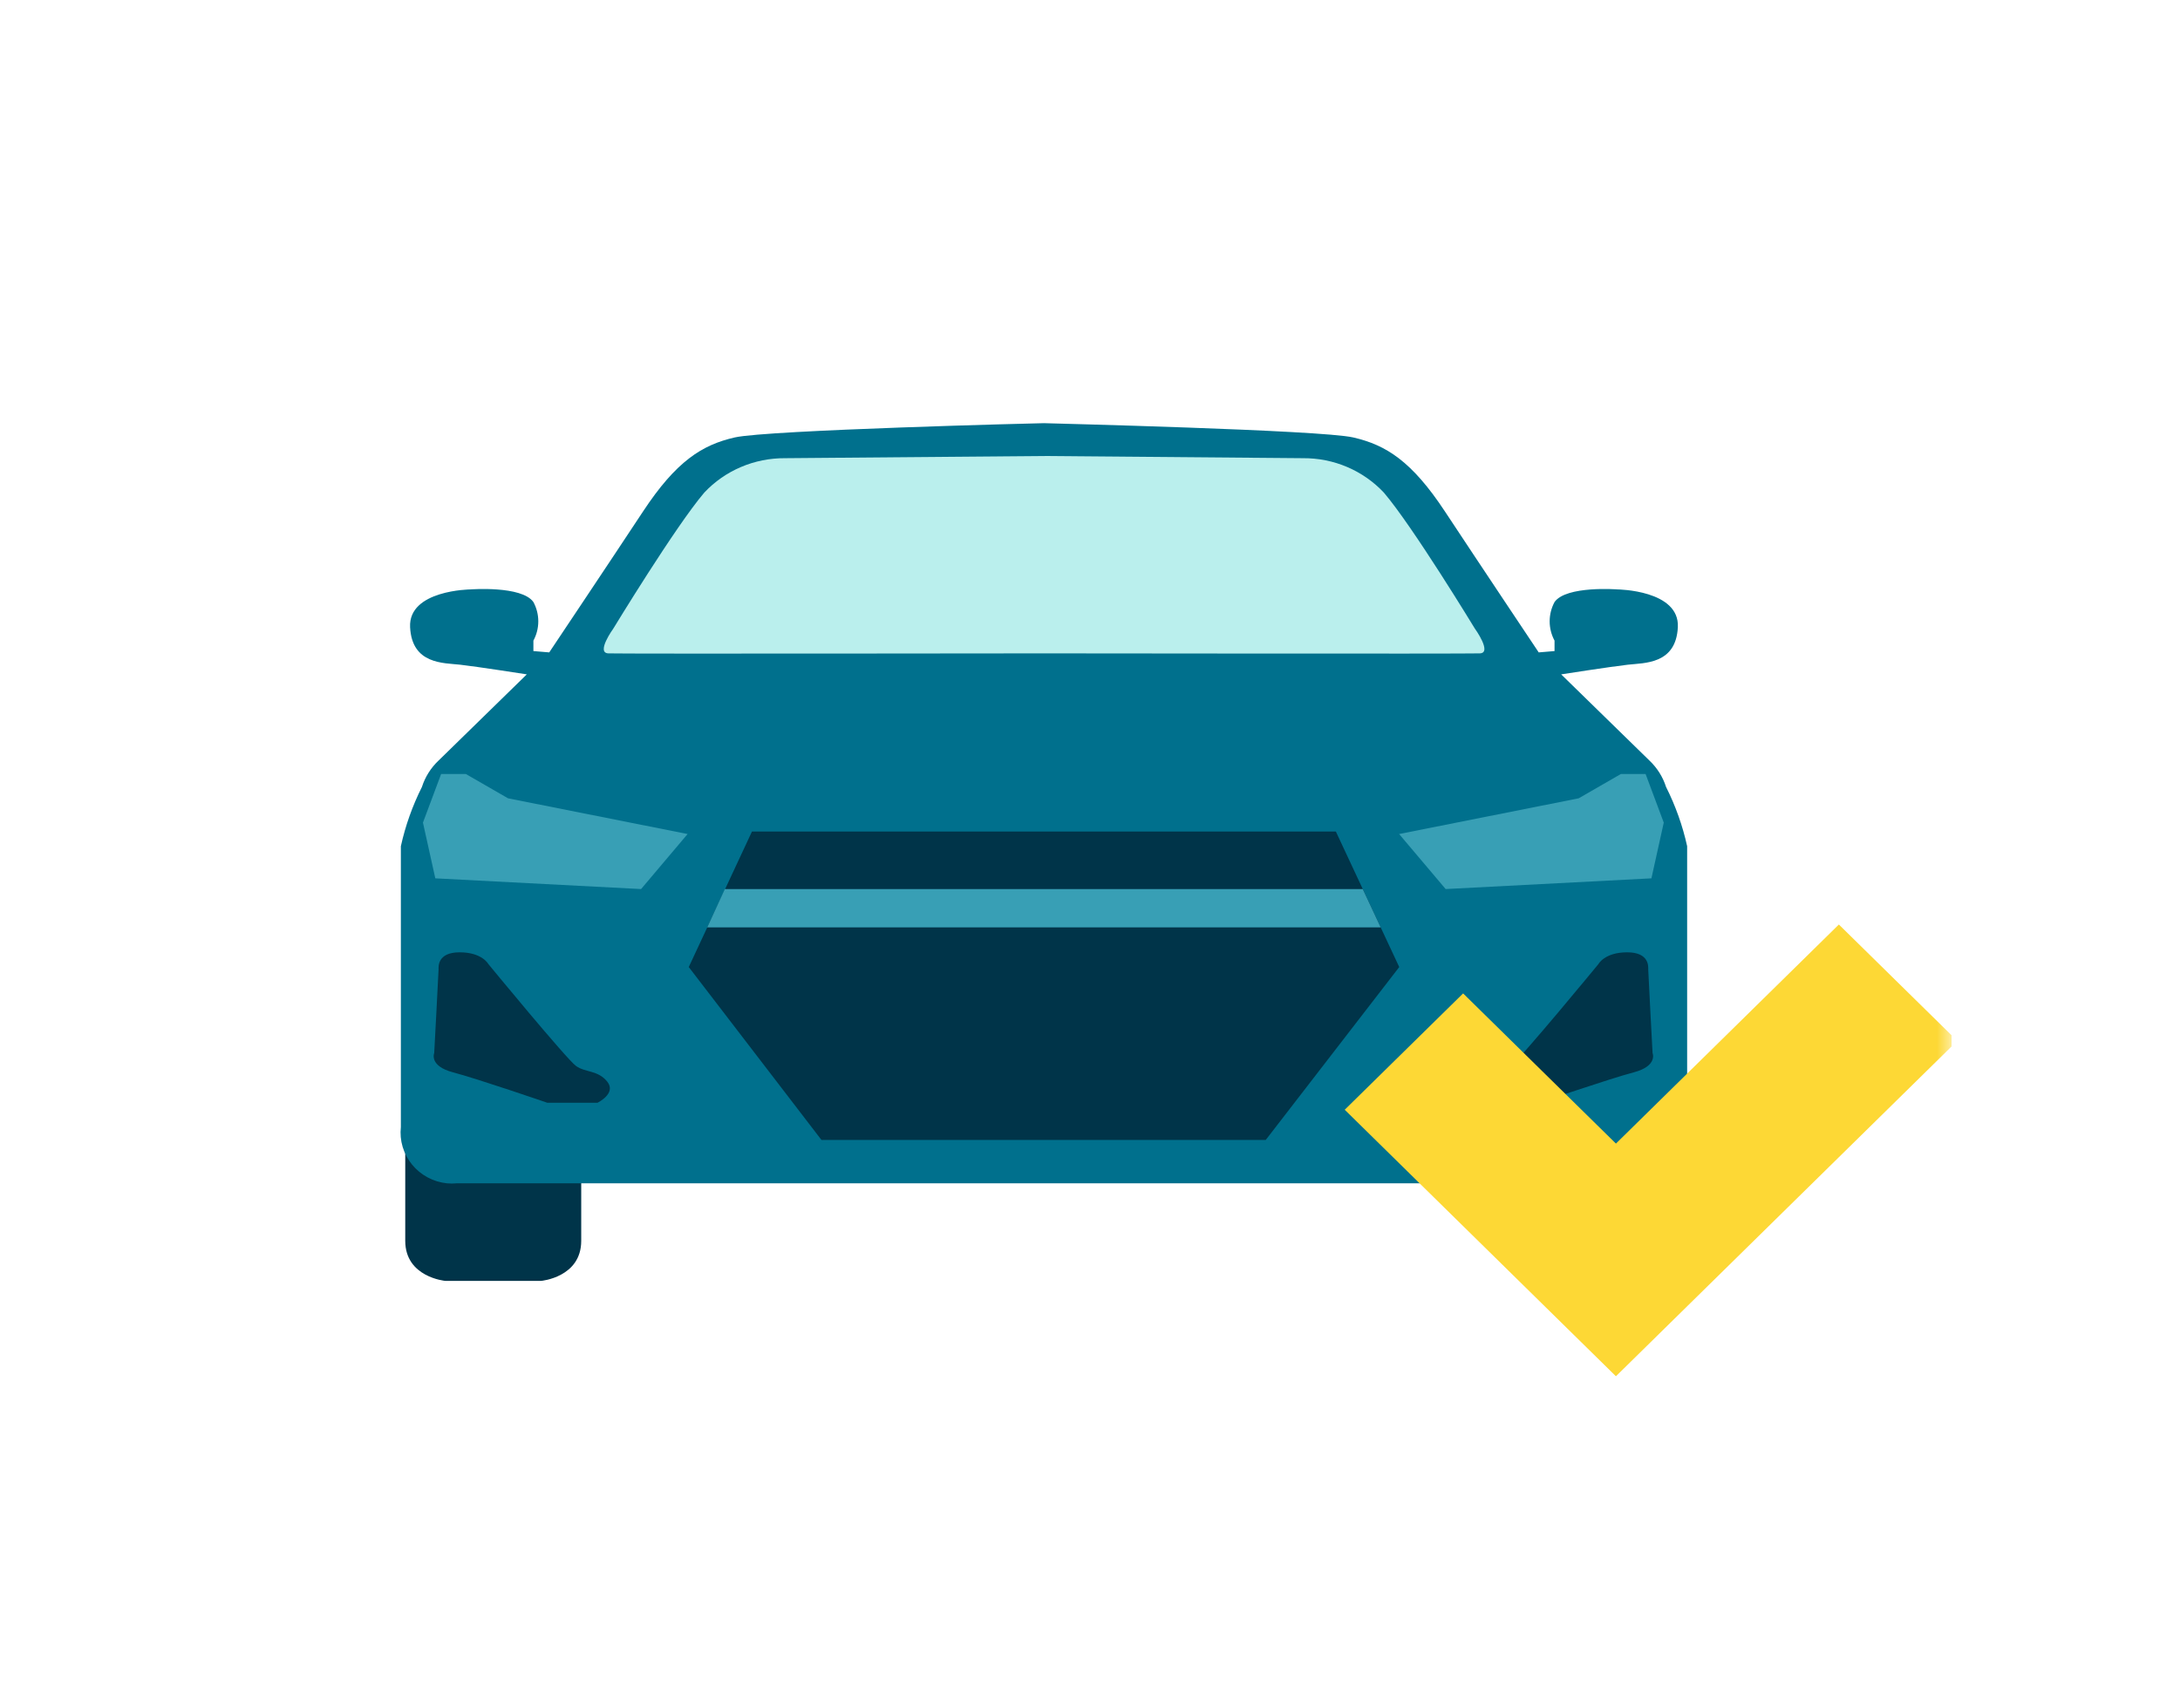
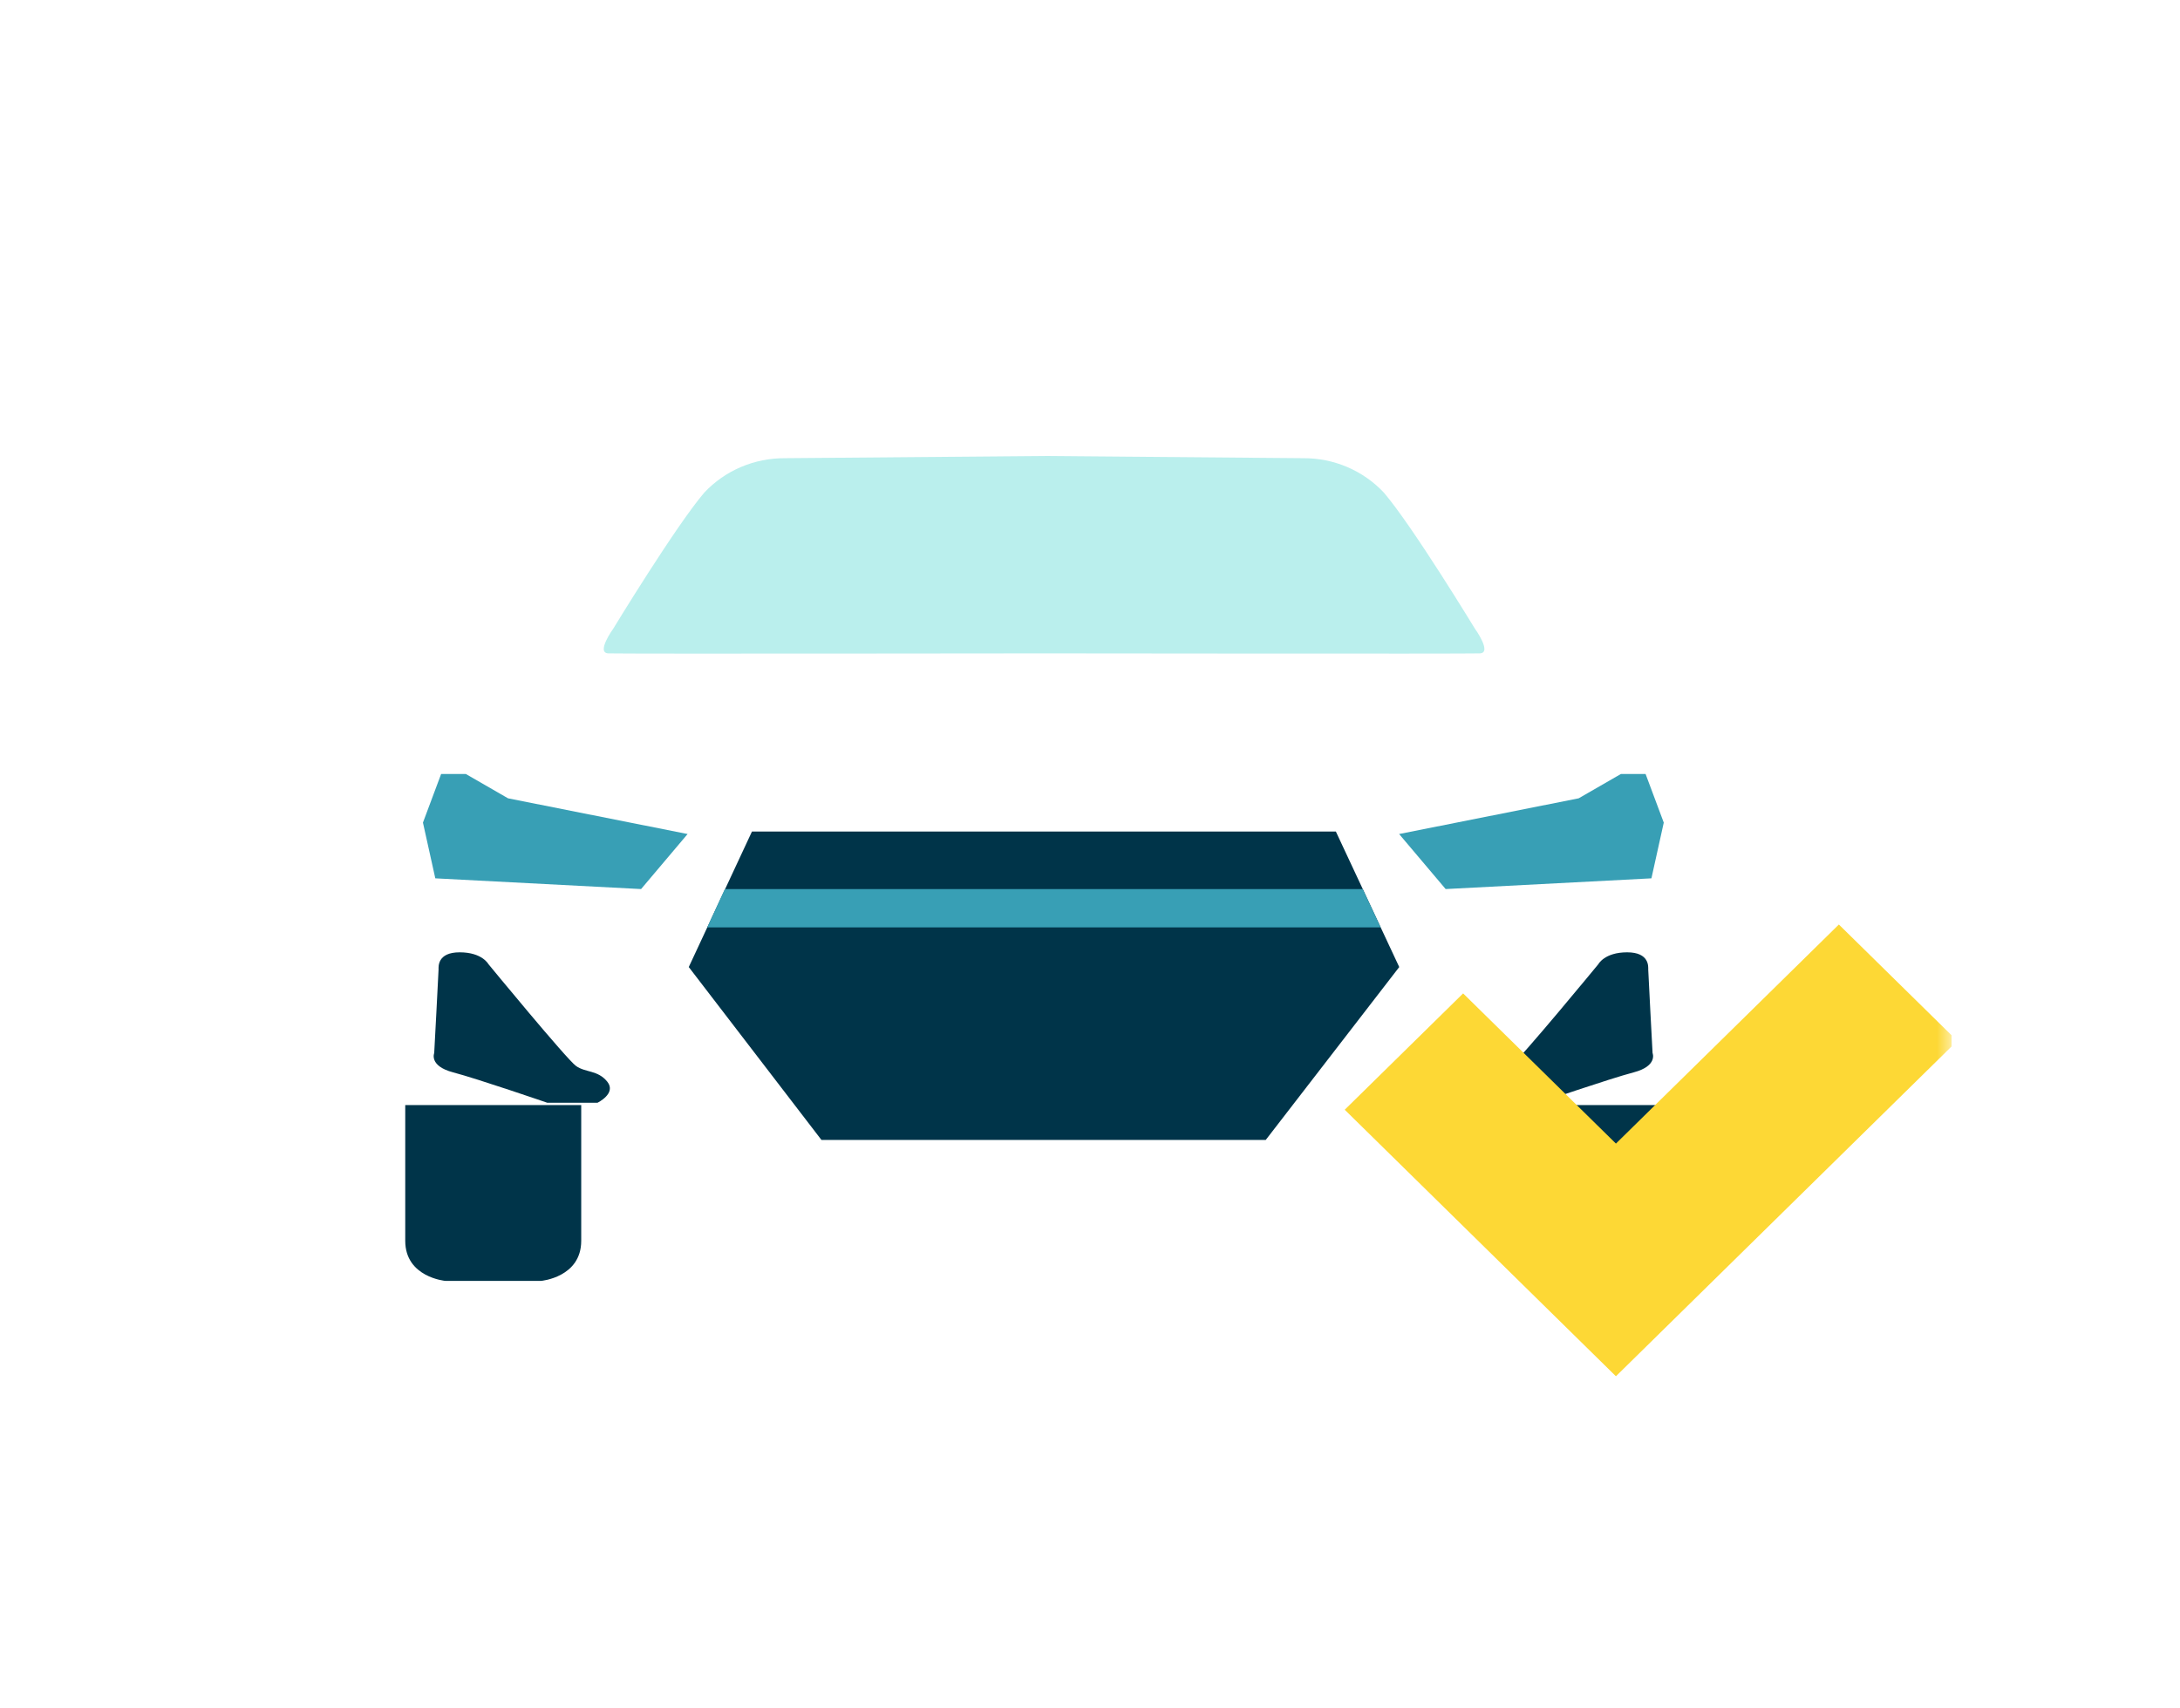
<svg xmlns="http://www.w3.org/2000/svg" fill="none" height="116" viewBox="0 0 148 116" width="148">
  <clipPath id="a">
    <path d="m15.5.75h117v115h-117z" />
  </clipPath>
  <mask id="b" height="116" maskUnits="userSpaceOnUse" width="118" x="15" y="0">
    <path d="m132.5.75h-117v115h117z" fill="#fff" />
  </mask>
  <g clip-path="url(#a)">
    <g mask="url(#b)">
      <path d="m108.203 75.034h-5.971v9.219c0 2.474 2.714 2.718 2.714 2.718h6.517s2.715-.241 2.715-2.718v-9.219z" fill="#003449" />
      <path d="m33.485 75.034h-5.973v9.219c0 2.474 2.714 2.718 2.714 2.718h6.517s2.716-.241 2.716-2.718v-9.219z" fill="#003449" />
-       <path d="m114.54 76.525v-19.069c-.308-1.394-.789-2.746-1.433-4.025-.218-.683-.607-1.3-1.133-1.796l-5.986-5.846s3.387-.527 4.518-.655 3.276-.019 3.403-2.547c.126-2.528-4.095-2.566-4.095-2.566s-3.481-.272-4.277.857c-.217.404-.331.853-.331 1.31s.114.906.331 1.31v.709l-1.074.09s-4.111-6.151-6.367-9.57c-2.256-3.419-3.999-4.512-6.221-5.024-2.221-.512-20.797-.958-20.996-.97h-.008c-.195 0-18.784.462-20.996.97s-3.962 1.604-6.218 5.024c-2.256 3.419-6.369 9.57-6.369 9.57l-1.075-.09v-.709c.218-.404.332-.853.332-1.31s-.114-.907-.332-1.31c-.796-1.127-4.276-.857-4.276-.857s-4.222.036-4.095 2.566c.127 2.53 2.278 2.421 3.407 2.547 1.129.127 4.516.655 4.516.655l-5.984 5.846c-.526.495-.916 1.113-1.135 1.796-.642 1.279-1.123 2.631-1.431 4.025v19.069c-.101.913.171 1.829.755 2.545.585.717 1.435 1.176 2.365 1.276.225.023.452.023.677 0h79.72c.519.042 1.04-.029 1.528-.208.487-.179.928-.462 1.291-.828s.639-.807.809-1.291c.169-.484.227-.998.171-1.506z" fill="#00708d" />
      <path d="m100.134 42.692s-4.222-6.952-6.184-9.244c-.697-.744-1.545-1.335-2.489-1.738s-1.963-.606-2.992-.599l-17.577-.149h-.019l-17.579.149c-1.029-.007-2.047.197-2.991.599-.944.402-1.791.994-2.489 1.737-1.962 2.3-6.183 9.244-6.183 9.244s-1.186 1.637-.333 1.673c.852.036 29.193 0 29.585 0 .392 0 28.741.035 29.587 0 .847-.035-.335-1.673-.335-1.673z" fill="#baefed" />
      <path d="m94.986 56.63 12.191-2.425 2.863-1.65h1.679l1.234 3.3-.838 3.784-13.97.728z" fill="#389fb5" />
      <path d="m46.681 56.63-12.191-2.425-2.863-1.65h-1.679l-1.234 3.3.839 3.784 13.97.728z" fill="#389fb5" />
      <g fill="#003449">
        <path d="m108.515 65.463s.419-.801 1.95-.801 1.433.995 1.433 1.163c0 .169.295 5.679.295 5.679s.37.874-1.283 1.309c-1.654.435-6.392 2.064-6.392 2.064h-3.409s-1.309-.631-.667-1.43c.642-.799 1.482-.608 2.122-1.067.639-.46 5.951-6.917 5.951-6.917z" />
        <path d="m33.157 65.463s-.419-.801-1.95-.801c-1.531 0-1.433.995-1.433 1.163 0 .169-.296 5.679-.296 5.679s-.37.874 1.285 1.309c1.655.435 6.392 2.064 6.392 2.064h3.407s1.308-.631.667-1.43c-.641-.799-1.48-.608-2.122-1.067-.642-.46-5.949-6.917-5.949-6.917z" />
        <path d="m90.692 56.462h-39.642l-4.29 9.2 9.009 11.741h30.161l9.064-11.741z" />
      </g>
      <path d="m92.517 60.368h-43.308l-1.197 2.603h45.724z" fill="#389fb5" />
      <path d="m109.705 93.448-18.412-18.097 8.038-7.899 10.374 10.197 15.135-14.875 8.038 7.901z" fill="#fdd835" />
    </g>
  </g>
</svg>